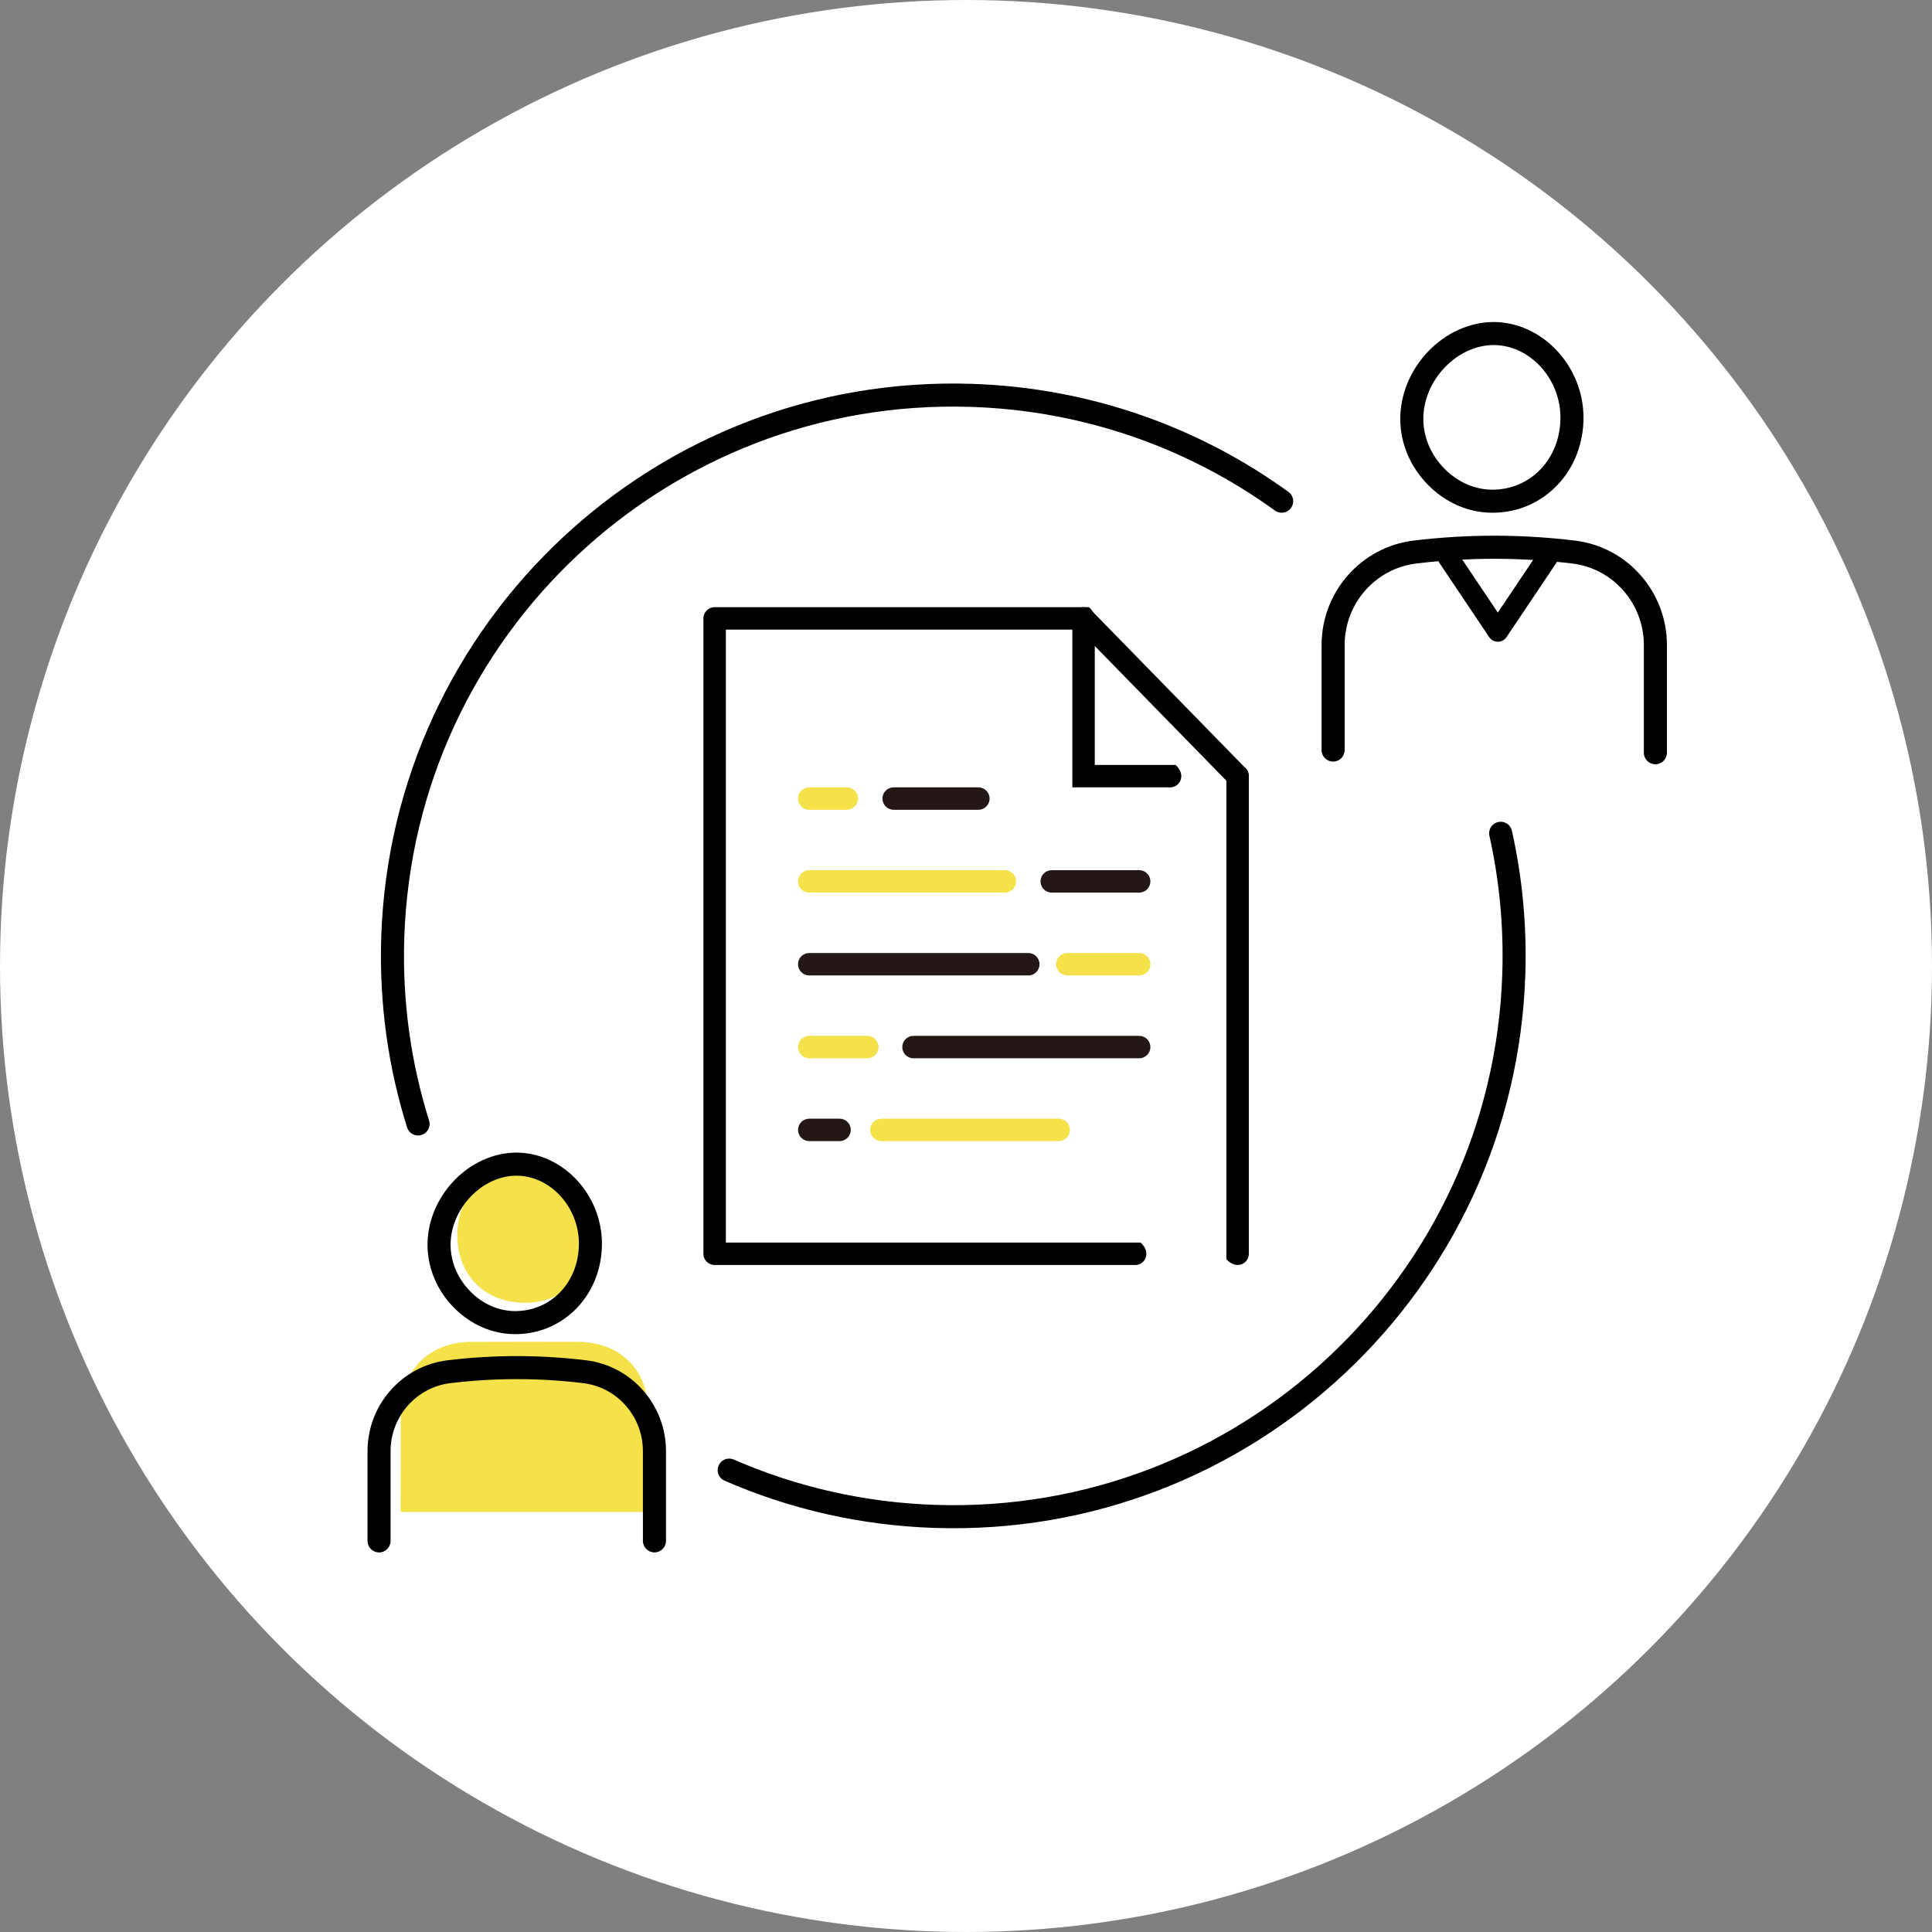
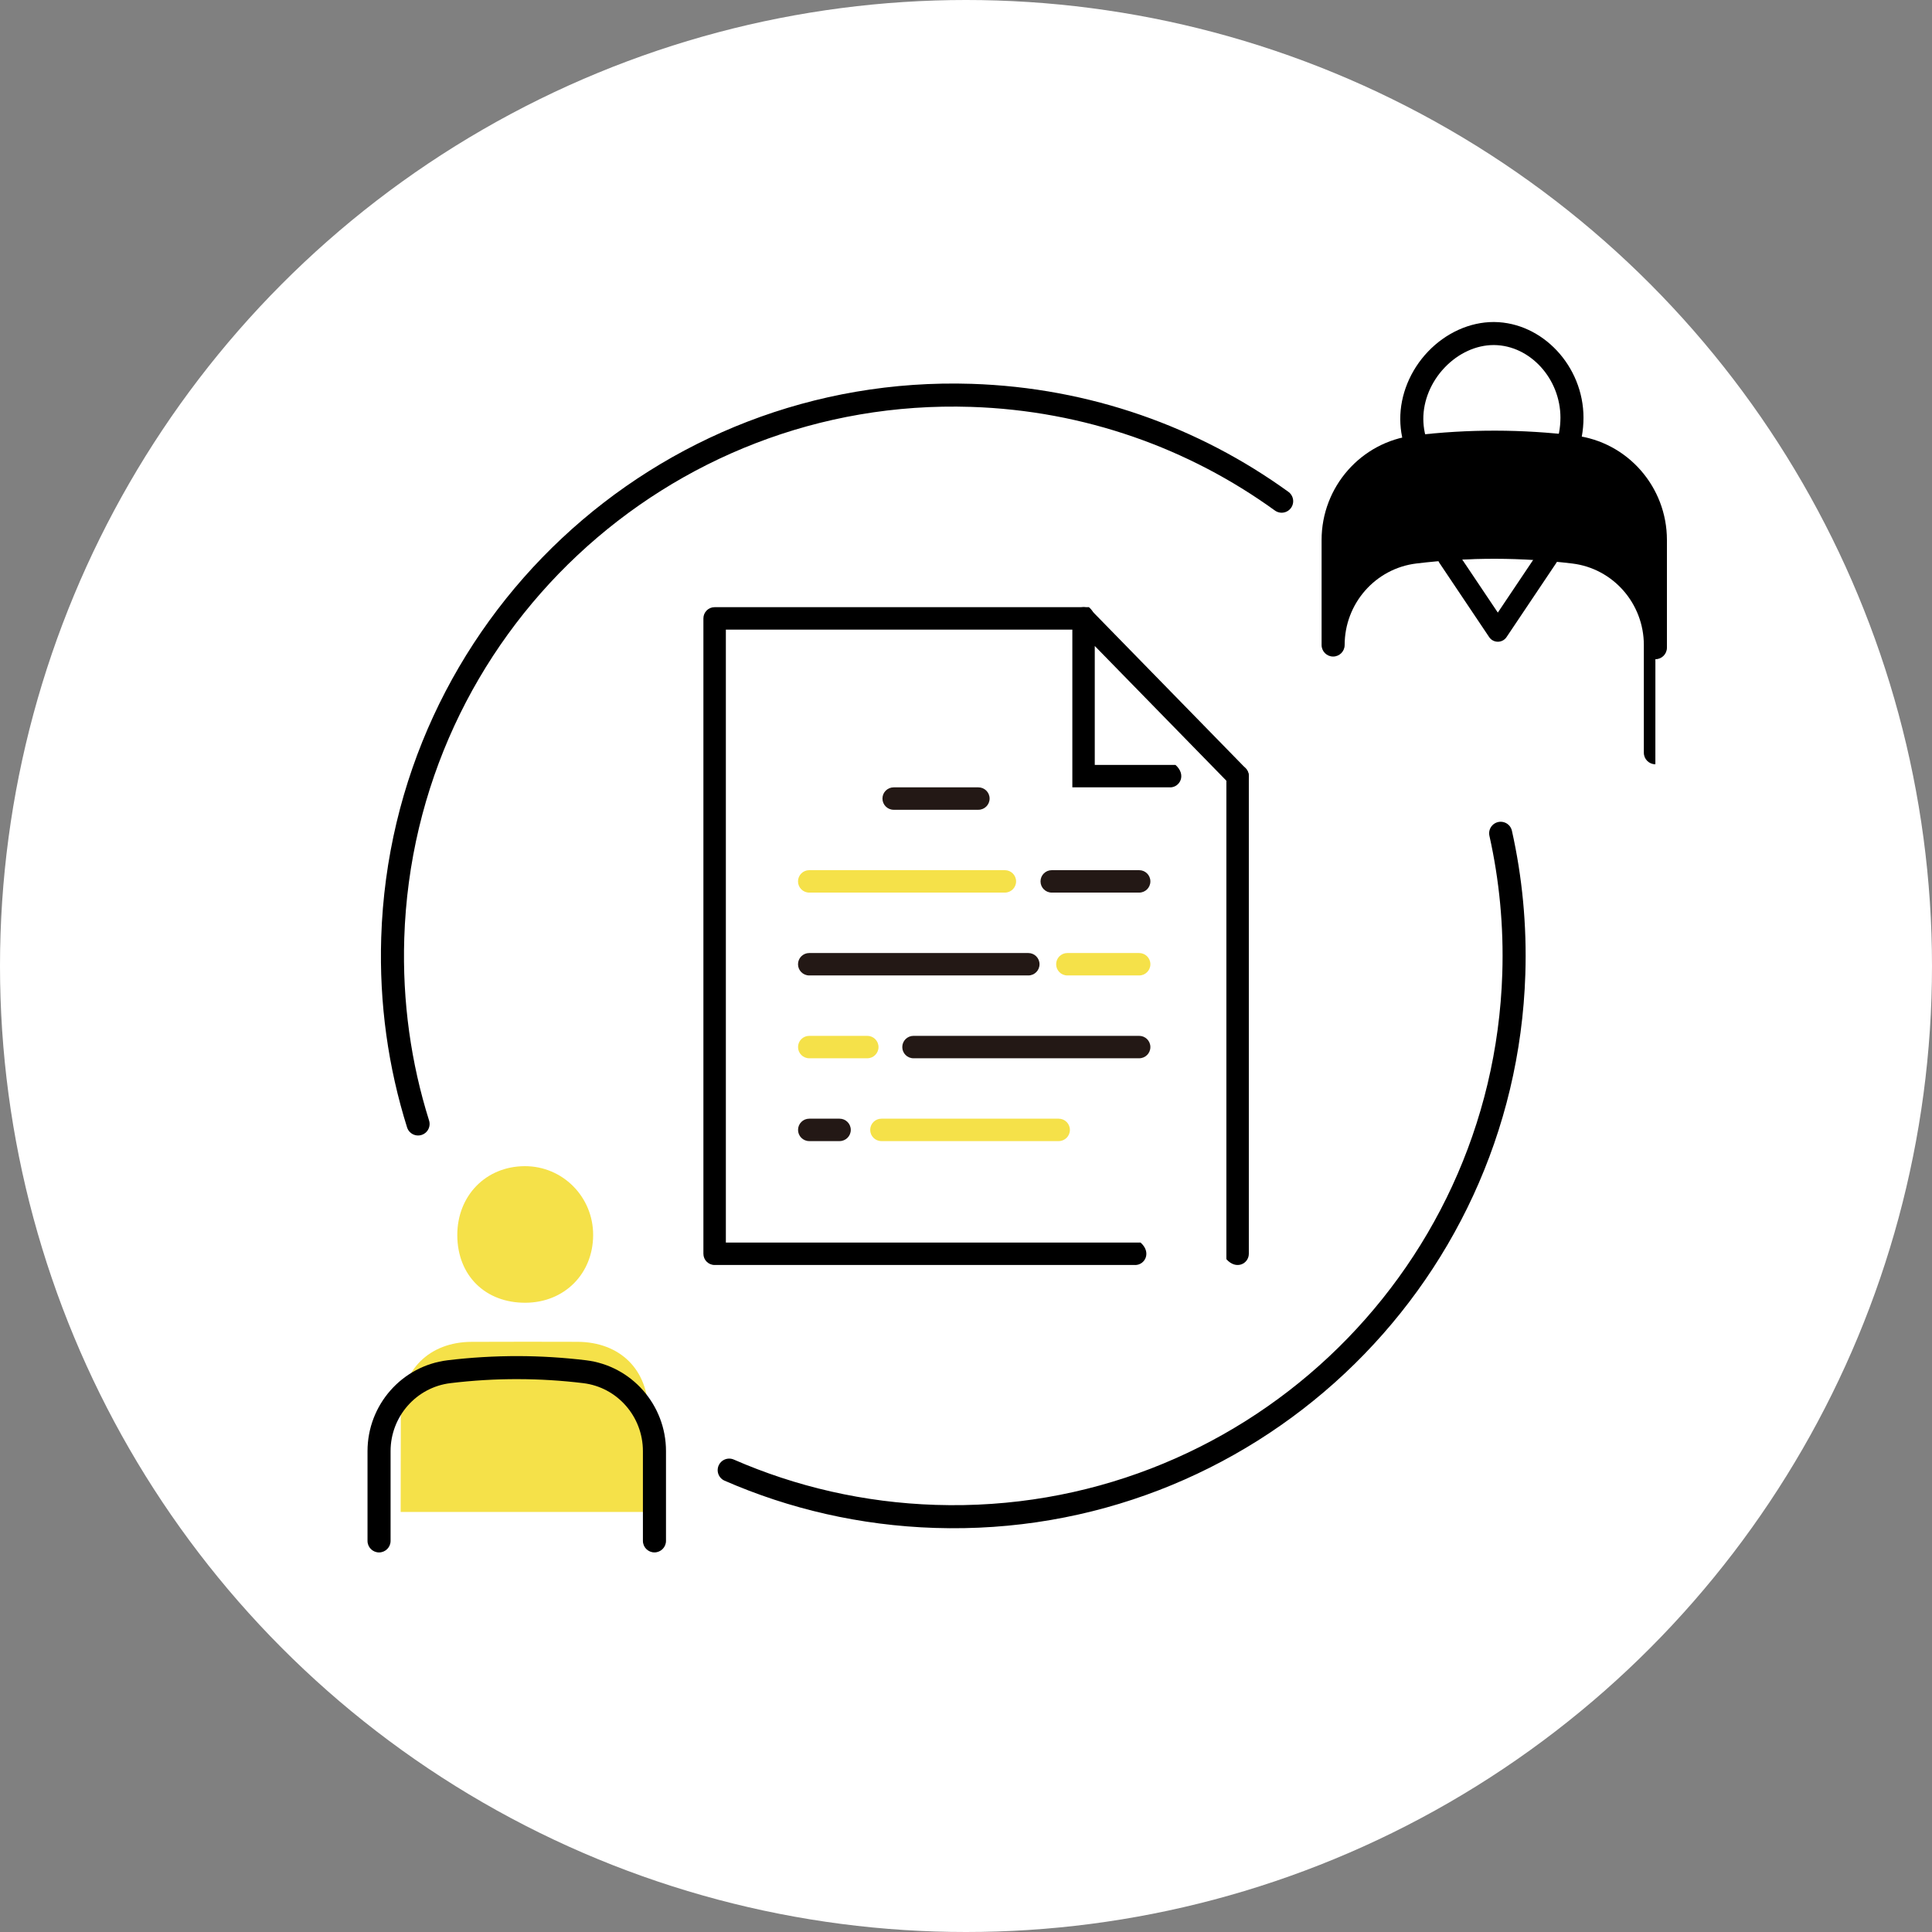
<svg xmlns="http://www.w3.org/2000/svg" id="_レイヤー_2" viewBox="0 0 670.4 670.4">
  <rect x="0" y="0" width="670.4" height="670.4" fill="#808080" stroke="none" />
  <defs>
    <style>.cls-1{fill:none;stroke:#000;stroke-linecap:round;stroke-linejoin:round;stroke-width:8px;}.cls-2{fill:#231815;}.cls-3{fill:#fff;}.cls-4{fill:#f5e149;}.cls-5{fill:#f5e149;}</style>
  </defs>
  <g id="_レイヤー_1-2">
    <circle class="cls-3" cx="335.2" cy="335.2" r="335.2" />
    <path class="cls-5" d="M224.95,489.98c-.04-14.69-9.76-24.31-24.58-24.37-5.91-.02-17.73-.03-17.73-.03,0,0-12.68.01-19.02.04-14.71.06-24.5,9.82-24.54,24.45-.02,5.37-.04,25.08-.05,34.58h85.95c0-8.1-.01-26.56-.03-34.67Z" />
    <path class="cls-5" d="M182.43,452.05c13.43-.11,23.32-10.02,23.39-23.43.06-13.27-10.53-23.98-23.7-23.96-13.5.02-23.49,10.24-23.44,23.99.05,13.97,9.74,23.51,23.75,23.4Z" />
    <path class="cls-4" d="M367.36,395.96h-61.51c-2.15,0-3.89-1.74-3.89-3.89s1.74-3.89,3.89-3.89h61.51c2.15,0,3.89,1.74,3.89,3.89s-1.74,3.89-3.89,3.89Z" />
    <path class="cls-2" d="M291.33,395.96h-10.52c-2.15,0-3.89-1.74-3.89-3.89s1.74-3.89,3.89-3.89h10.52c2.15,0,3.89,1.74,3.89,3.89s-1.74,3.89-3.89,3.89Z" />
    <path class="cls-2" d="M395.29,367.22h-78.31c-2.15,0-3.89-1.74-3.89-3.89s1.74-3.89,3.89-3.89h78.31c2.15,0,3.89,1.74,3.89,3.89s-1.74,3.89-3.89,3.89Z" />
    <path class="cls-4" d="M300.95,367.22h-20.14c-2.15,0-3.89-1.74-3.89-3.89s1.74-3.89,3.89-3.89h20.14c2.15,0,3.89,1.74,3.89,3.89s-1.74,3.89-3.89,3.89Z" />
    <path class="cls-4" d="M395.29,338.48h-24.92c-2.15,0-3.89-1.74-3.89-3.89s1.74-3.89,3.89-3.89h24.92c2.15,0,3.89,1.74,3.89,3.89s-1.74,3.89-3.89,3.89Z" />
    <path class="cls-2" d="M356.82,338.48h-76.02c-2.15,0-3.89-1.74-3.89-3.89s1.74-3.89,3.89-3.89h76.02c2.15,0,3.89,1.74,3.89,3.89s-1.74,3.89-3.89,3.89Z" />
    <path class="cls-2" d="M395.29,309.73h-30.34c-2.15,0-3.89-1.74-3.89-3.89s1.74-3.89,3.89-3.89h30.34c2.15,0,3.89,1.74,3.89,3.89s-1.74,3.89-3.89,3.89Z" />
    <path class="cls-4" d="M348.69,309.73h-67.89c-2.15,0-3.89-1.74-3.89-3.89s1.74-3.89,3.89-3.89h67.89c2.15,0,3.89,1.74,3.89,3.89s-1.74,3.89-3.89,3.89Z" />
    <path class="cls-2" d="M339.5,280.99h-29.4c-2.15,0-3.89-1.74-3.89-3.89s1.74-3.89,3.89-3.89h29.4c2.15,0,3.89,1.74,3.89,3.89s-1.74,3.89-3.89,3.89Z" />
-     <path class="cls-4" d="M293.85,280.99h-13.05c-2.15,0-3.89-1.74-3.89-3.89s1.74-3.89,3.89-3.89h13.05c2.15,0,3.89,1.74,3.89,3.89s-1.74,3.89-3.89,3.89Z" />
    <path d="M433.34,435.06c0,3.4-4.35,5.78-7.79,1.87v-169.5c3.44-3.9,7.79-1.52,7.79,1.87v165.75Z" />
    <path d="M393.89,438.95h-145.92c-2.15,0-3.89-1.74-3.89-3.89v-220.48c0-2.15,1.74-3.89,3.89-3.89h129.9s0,0,0,0c3.9,3.44,1.52,7.79-1.87,7.79h-124.13v212.69h143.9s0,0,0,0c3.9,3.44,1.52,7.79-1.87,7.79Z" />
    <path d="M406.02,273.2h-33.92v-59.66s0-.02,0-.03c1.38-3.25,4.83-3.54,6.67-1.65l53.46,54.73c1.5,1.54,1.47,4-.06,5.51-1.54,1.5-4,1.47-5.51-.06l-46.78-47.89v41.28h28.01s0,0,0,0c3.9,3.44,1.52,7.79-1.87,7.79Z" />
    <path d="M496.64,190.79c2.15-.26,5.2,2.28,2.48,3.86.1.25.21.49.37.71l17.25,25.72c.67,1,1.8,1.6,3.01,1.6s2.34-.6,3.01-1.6l17.25-25.72c.14-.21.26-.43.35-.66-5.23-2.85-3.18-5.77-1.2-5.53l-42.51,1.61ZM532.13,194.1l-12.39,18.47-12.41-18.5c4.23-.23,8.45-.35,12.65-.34,4.04,0,8.1.14,12.15.37Z" />
    <path d="M517.84,177.92h-.12c-8.29-.04-16.22-3.53-22.35-9.82-6.06-6.22-9.43-14.25-9.48-22.6-.05-8.46,3.45-17.02,9.61-23.48h0c6.23-6.53,14.53-10.28,22.78-10.28h.21c16.81.16,30.98,15.36,30.98,33.2,0,8.97-3.24,17.29-9.1,23.42-5.89,6.17-13.89,9.56-22.52,9.56ZM501.3,127.53h0c-4.75,4.98-7.45,11.51-7.41,17.91.04,6.27,2.6,12.34,7.21,17.07,4.62,4.74,10.54,7.37,16.66,7.41h.1c6.41,0,12.35-2.52,16.72-7.09,4.43-4.64,6.88-11,6.89-17.9,0-13.54-10.54-25.08-23.02-25.2h-.17c-6.06,0-12.25,2.84-16.98,7.8Z" />
-     <path d="M574.41,265.2c-2.21,0-4-1.79-4-4v-37.38c0-14.41-10.68-26.57-24.83-28.28-8.78-1.06-17.71-1.62-26.54-1.64-9.18-.03-18.44.53-27.56,1.63-14.19,1.72-24.89,13.88-24.89,28.29v36.45c0,2.21-1.79,4-4,4s-4-1.79-4-4v-36.45c0-18.45,13.73-34.03,31.93-36.24,9.44-1.14,19.03-1.72,28.54-1.69,9.15.02,18.4.59,27.49,1.7,18.17,2.2,31.87,17.78,31.87,36.23v37.38c0,2.21-1.79,4-4,4Z" />
-     <path d="M178.77,462.95s-.11,0-.12,0c-7.89-.04-15.45-3.36-21.28-9.35-5.77-5.92-8.97-13.56-9.02-21.52-.05-8.05,3.28-16.19,9.15-22.35h0c5.92-6.21,13.83-9.78,21.68-9.78h.21c15.99.15,29.49,14.62,29.48,31.6,0,8.54-3.09,16.45-8.66,22.29-5.61,5.87-13.23,9.11-21.45,9.11ZM179.16,407.96c-5.66,0-11.45,2.66-15.87,7.3h0c-4.45,4.67-6.98,10.78-6.94,16.78.04,5.87,2.44,11.55,6.75,15.98,4.32,4.44,9.86,6.9,15.59,6.93h0c6.09,0,11.65-2.35,15.74-6.63,4.15-4.34,6.44-10.3,6.45-16.77,0-12.68-9.86-23.49-21.54-23.59h-.17ZM160.39,412.5h0,0Z" />
+     <path d="M574.41,265.2c-2.21,0-4-1.79-4-4v-37.38c0-14.41-10.68-26.57-24.83-28.28-8.78-1.06-17.71-1.62-26.54-1.64-9.18-.03-18.44.53-27.56,1.63-14.19,1.72-24.89,13.88-24.89,28.29c0,2.21-1.79,4-4,4s-4-1.79-4-4v-36.45c0-18.45,13.73-34.03,31.93-36.24,9.44-1.14,19.03-1.72,28.54-1.69,9.15.02,18.4.59,27.49,1.7,18.17,2.2,31.87,17.78,31.87,36.23v37.38c0,2.21-1.79,4-4,4Z" />
    <path d="M227.09,538.68c-2.21,0-4-1.79-4-4v-31.14c0-12.02-8.9-22.16-20.71-23.59-7.47-.91-15.08-1.38-22.61-1.39-7.82-.03-15.71.45-23.48,1.39-11.83,1.43-20.76,11.58-20.76,23.6v31.14c0,2.21-1.79,4-4,4s-4-1.79-4-4v-31.14c0-16.06,11.95-29.62,27.8-31.54,8.09-.98,16.32-1.46,24.46-1.45,7.85.02,15.77.51,23.56,1.45,15.82,1.92,27.75,15.48,27.75,31.53v31.14c0,2.21-1.79,4-4,4Z" />
    <path class="cls-1" d="M520.73,289.15c3.5,15.67,5.1,32.02,4.56,48.81-3.46,107.42-93.35,191.7-200.77,188.23-25.41-.82-49.53-6.47-71.49-16.06" />
    <path class="cls-1" d="M145.07,390.01c-6.39-20.34-9.51-42.08-8.79-64.59,3.46-107.42,93.35-191.7,200.77-188.23,40.28,1.3,77.31,14.75,107.68,36.72" />
  </g>
</svg>